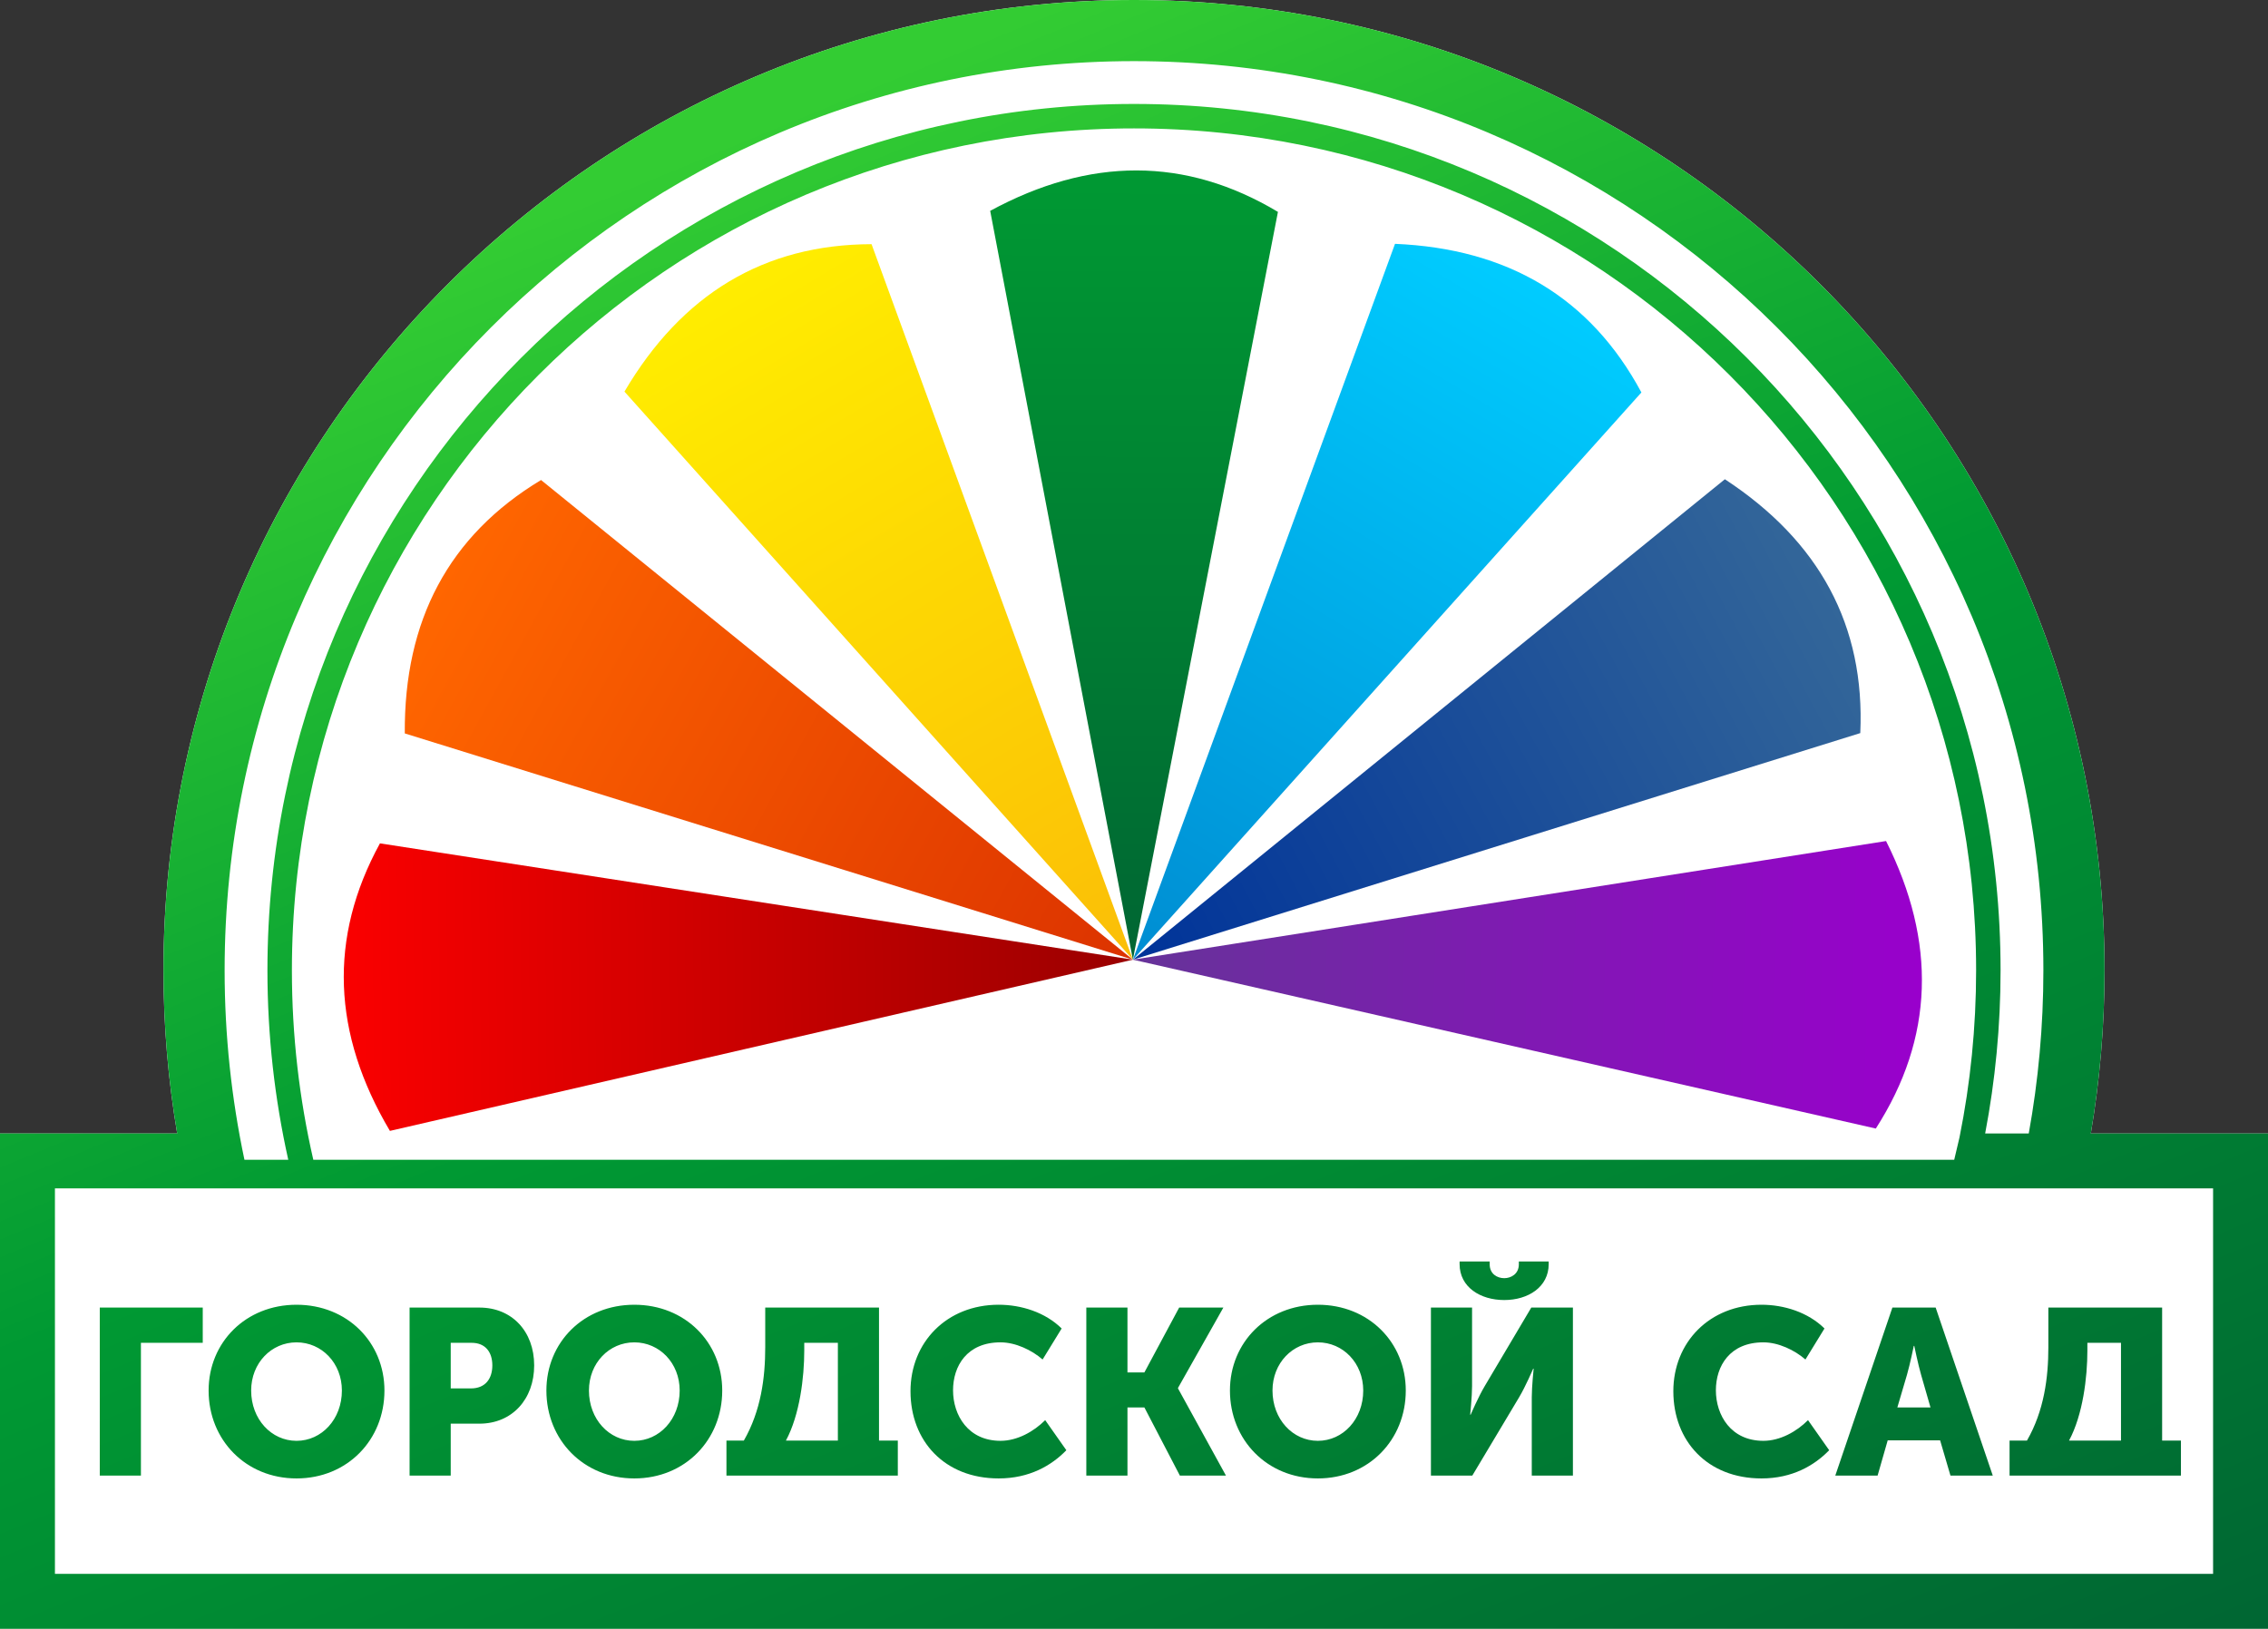
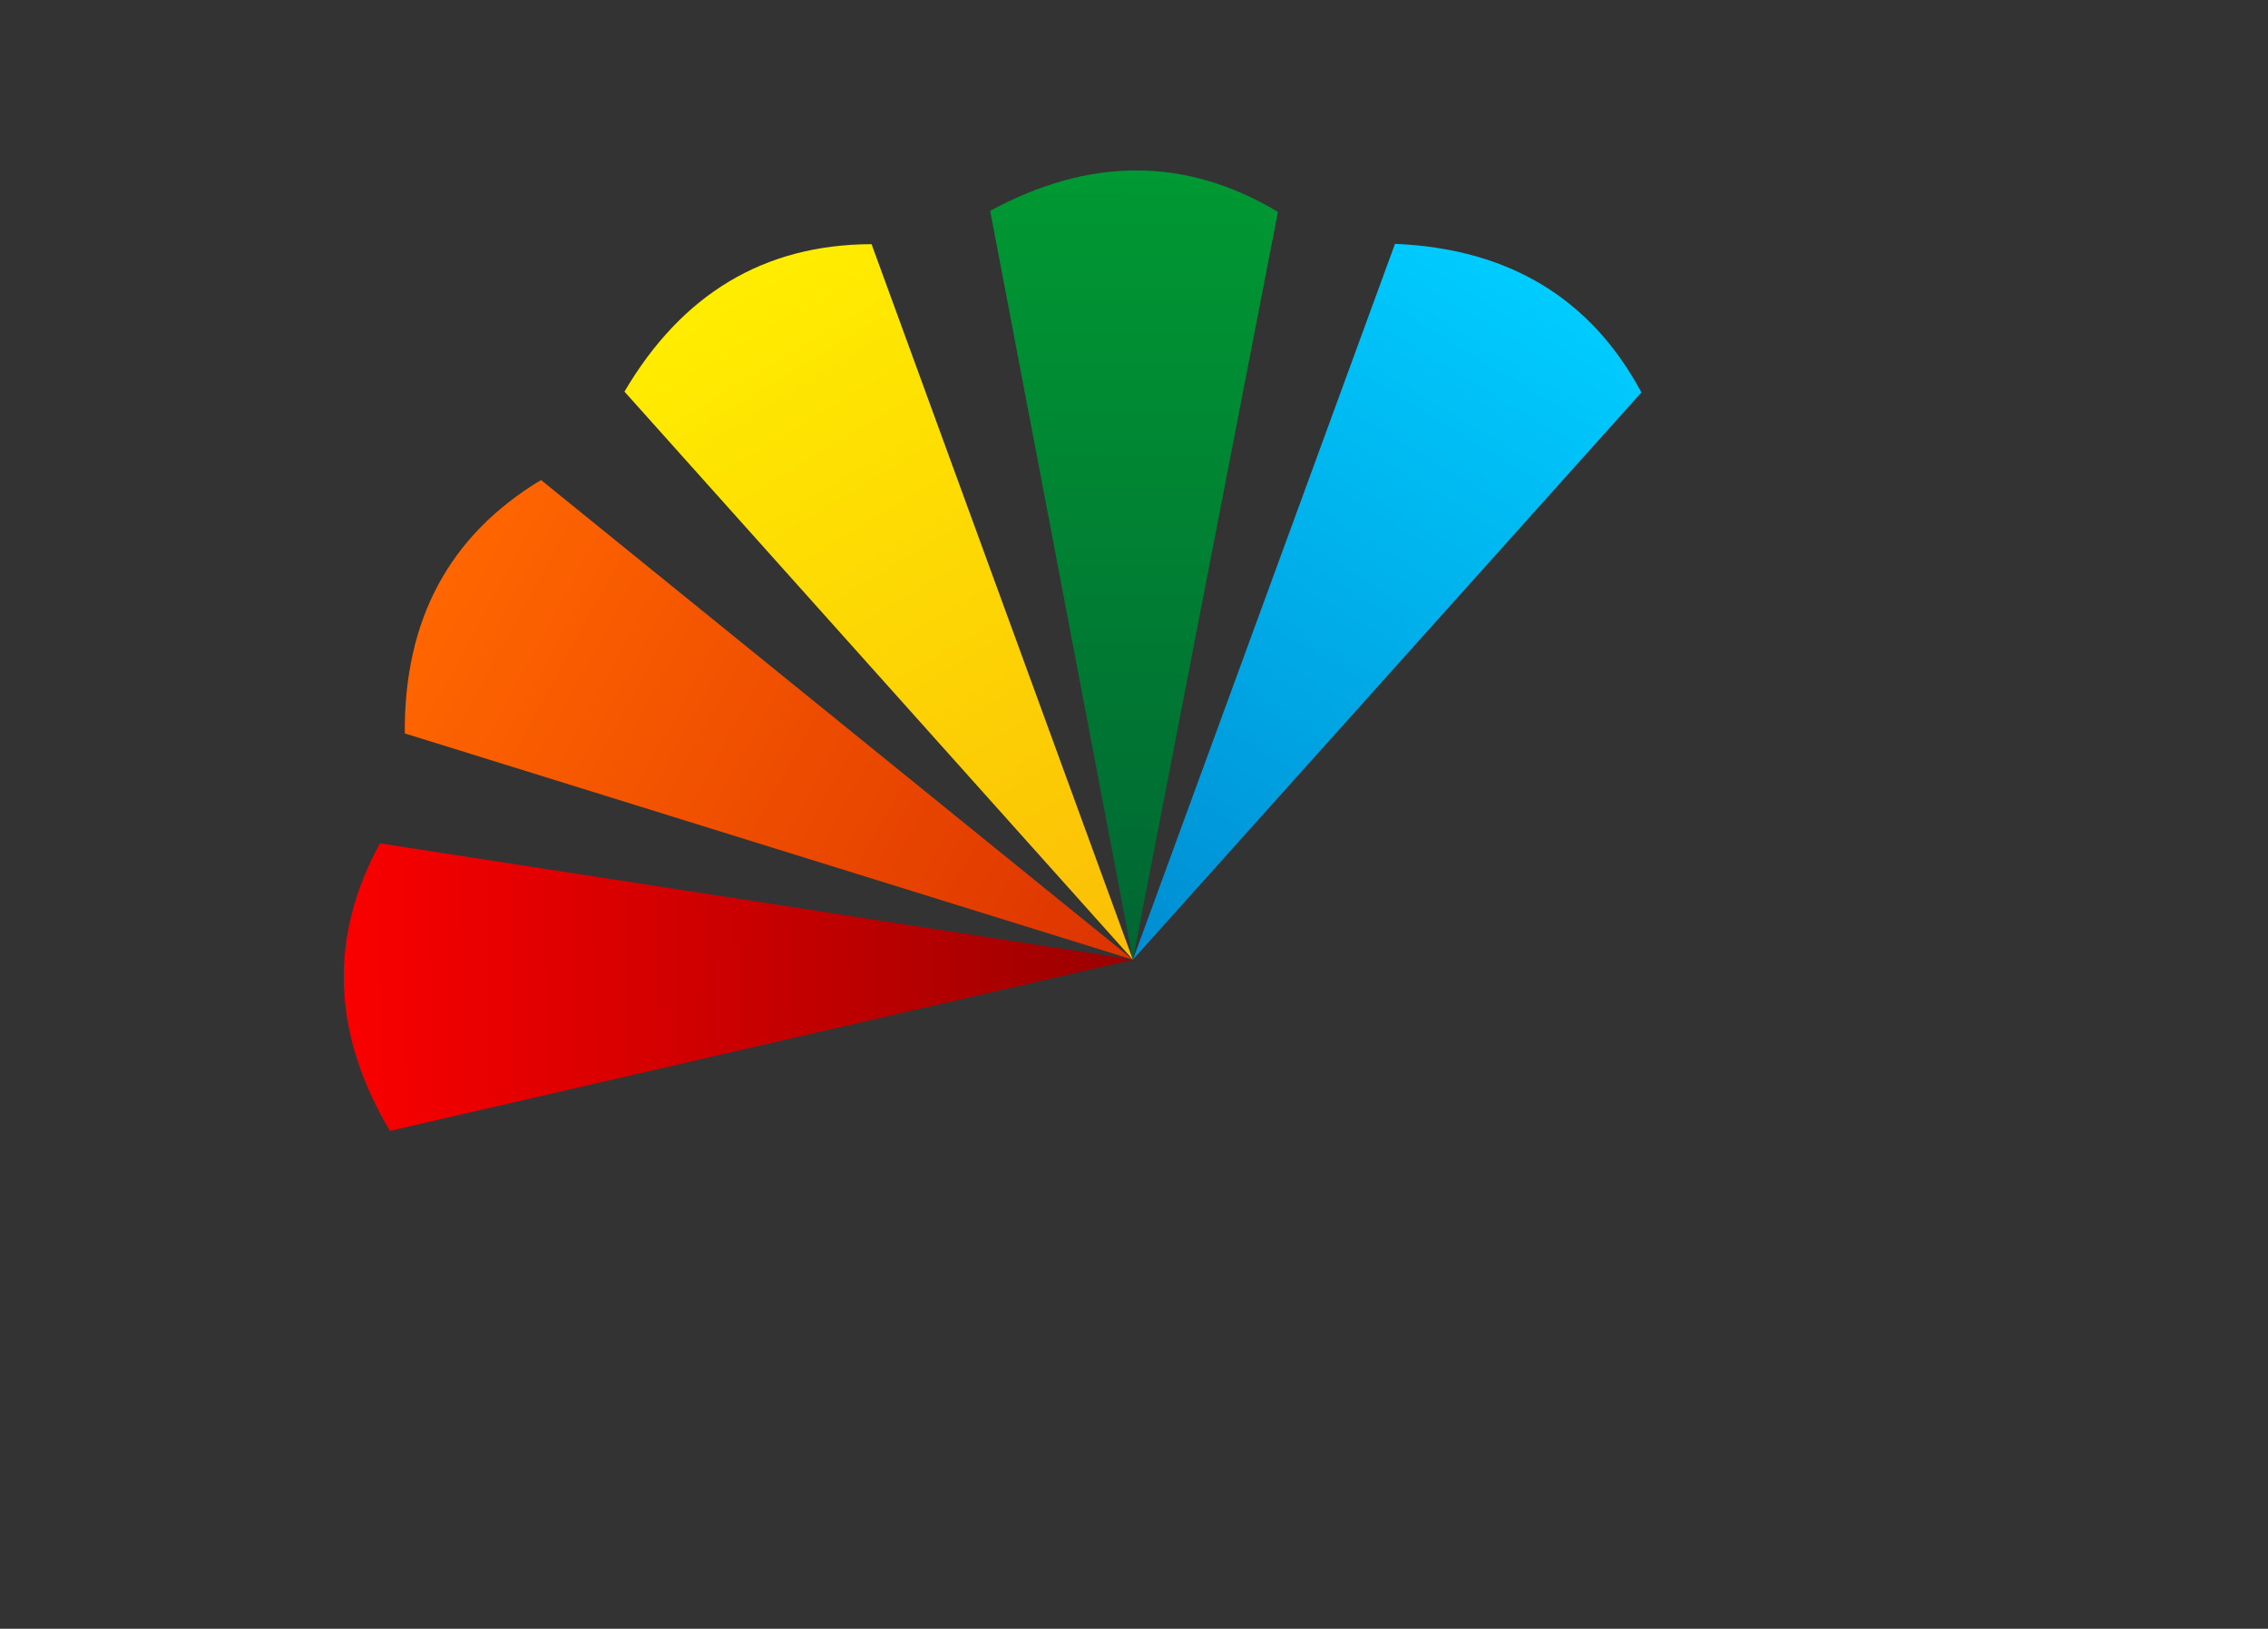
<svg xmlns="http://www.w3.org/2000/svg" xml:space="preserve" width="862.645mm" height="619.637mm" version="1.1" style="shape-rendering:geometricPrecision; text-rendering:geometricPrecision; image-rendering:optimizeQuality; fill-rule:evenodd; clip-rule:evenodd" viewBox="0 0 97238.8 69846.51">
  <rect x="0" y="0" width="97238.8" height="69846.51" fill="#333333" stroke="none" />
  <defs>
    <style type="text/css">
   
    .fil0 {fill:white}
    .fil8 {fill:url(#id0)}
    .fil5 {fill:url(#id1)}
    .fil2 {fill:url(#id2)}
    .fil3 {fill:url(#id3)}
    .fil1 {fill:url(#id4)}
    .fil4 {fill:url(#id5)}
    .fil7 {fill:url(#id6)}
    .fil6 {fill:url(#id7)}
   
  </style>
    <linearGradient id="id0" gradientUnits="userSpaceOnUse" x1="82396.98" y1="42302.35" x2="48571.86" y2="41153.81">
      <stop offset="0" style="stop-opacity:1; stop-color:#9900CC" />
      <stop offset="1" style="stop-opacity:1; stop-color:#663399" />
    </linearGradient>
    <linearGradient id="id1" gradientUnits="userSpaceOnUse" x1="48637.17" y1="7309.25" x2="48571.86" y2="41153.81">
      <stop offset="0" style="stop-opacity:1; stop-color:#009933" />
      <stop offset="1" style="stop-opacity:1; stop-color:#006633" />
    </linearGradient>
    <linearGradient id="id2" gradientUnits="userSpaceOnUse" x1="13001.7" y1="41495.28" x2="48571.86" y2="41153.81">
      <stop offset="0" style="stop-opacity:1; stop-color:red" />
      <stop offset="1" style="stop-opacity:1; stop-color:#9A0000" />
    </linearGradient>
    <linearGradient id="id3" gradientUnits="userSpaceOnUse" x1="18903.92" y1="24868.16" x2="48571.86" y2="41153.81">
      <stop offset="0" style="stop-opacity:1; stop-color:#FF6600" />
      <stop offset="1" style="stop-opacity:1; stop-color:#DC3300" />
    </linearGradient>
    <linearGradient id="id4" gradientUnits="userSpaceOnUse" x1="43352.33" y1="961.57" x2="75521.73" y2="78819.59">
      <stop offset="0" style="stop-opacity:1; stop-color:#33CC33" />
      <stop offset="0.431" style="stop-opacity:1; stop-color:#009933" />
      <stop offset="1" style="stop-opacity:1; stop-color:#006633" />
    </linearGradient>
    <linearGradient id="id5" gradientUnits="userSpaceOnUse" x1="31178.43" y1="12120.61" x2="48571.86" y2="41153.81">
      <stop offset="0" style="stop-opacity:1; stop-color:#FFED00" />
      <stop offset="1" style="stop-opacity:1; stop-color:#FBBE07" />
    </linearGradient>
    <linearGradient id="id6" gradientUnits="userSpaceOnUse" x1="78407.75" y1="25176.39" x2="48571.86" y2="41153.81">
      <stop offset="0" style="stop-opacity:1; stop-color:#336699" />
      <stop offset="1" style="stop-opacity:1; stop-color:#003399" />
    </linearGradient>
    <linearGradient id="id7" gradientUnits="userSpaceOnUse" x1="66005.76" y1="12144.89" x2="48571.86" y2="41153.81">
      <stop offset="0" style="stop-opacity:1; stop-color:#00CCFF" />
      <stop offset="1" style="stop-opacity:1; stop-color:#008DD2" />
    </linearGradient>
  </defs>
  <g id="Слой_x0020_1">
-     <path class="fil0" d="M48619.52 0.01c22981.1,0 41610.96,18629.92 41610.96,41611.03 0,2384.07 -203.18,4720.53 -588.44,6995.09l7596.76 0 0 21240.38 -97238.79 0 0 -21240.38 7596.98 0c-385.32,-2274.55 -588.5,-4611.01 -588.5,-6995.09 0,-22981.11 18629.87,-41611.03 41611.03,-41611.03z" />
-     <path class="fil1" d="M48619.52 0c22981.09,0 41610.97,18629.94 41610.97,41611.03 0,2384.07 -203.19,4720.56 -588.46,6995.1l7596.77 0 0 21240.38 -97238.8 0 0 -21240.38 7597 0c-385.33,-2274.54 -588.52,-4611.02 -588.52,-6995.1 0,-22981.09 18629.89,-41611.03 41611.04,-41611.03zm40088.9 61776.78c594.58,-1108.62 786.1,-2711.12 786.1,-3860.08l0 -332.59 1441.2 0 0 4192.67 -2227.3 0zm-2549.88 0l0 1501.71 1622.63 0 4162.41 0 1562.18 0 0 -1501.71 -806.28 0 0 -5704.41 -4878.03 0 0 1703.19c0,1300.18 -181.43,2721.27 -917.09,4001.22l-745.82 0zm-7472.19 1501.71l1814.14 0 433.39 -1511.8 2247.53 0 443.42 1511.8 1814.13 0 -2449.07 -7206.12 -1854.48 0 -2449.07 7206.12zm2660.76 -2922.75l413.21 -1400.92c131.01,-453.57 292.25,-1239.67 292.25,-1239.67l20.18 0c0,0 161.25,786.1 292.24,1239.67l403.19 1400.92 -1421.08 0zm-9604.01 -695.45c0,2136.65 1461.42,3739.17 3779.44,3739.17 1320.3,0 2267.71,-554.36 2902.64,-1209.47l-907.07 -1290.03c-493.84,493.84 -1199.32,886.89 -1914.94,886.89 -1390.84,0 -2035.85,-1098.52 -2035.85,-2166.84 0,-1038.13 594.65,-2056.03 2035.85,-2056.03 645.02,0 1340.46,332.6 1804.05,735.73l816.35 -1330.37c-705.47,-695.45 -1733.44,-1017.96 -2701.04,-1017.96 -2227.3,0 -3779.44,1612.6 -3779.44,3708.9zm-67465.1 3618.19l1763.78 0 0 -5694.38 2650.66 0 0 -1511.74 -4414.44 0 0 7206.12zm4666 -3648.45c0,2116.54 1592.43,3769.37 3769.35,3769.37 2176.99,0 3769.37,-1652.83 3769.37,-3769.37 0,-2066.05 -1592.37,-3678.7 -3769.37,-3678.7 -2176.93,0 -3769.35,1612.65 -3769.35,3678.7zm1824.22 0c0,-1179.15 866.73,-2066.05 1945.14,-2066.05 1078.42,0 1945.15,886.9 1945.15,2066.05 0,1229.64 -866.73,2156.82 -1945.15,2156.82 -1078.41,0 -1945.14,-927.18 -1945.14,-2156.82zm6792.5 3648.45l1763.77 0 0 -2227.36 1229.52 0c1400.97,0 2348.33,-1048.15 2348.33,-2499.5 0,-1451.29 -947.36,-2479.27 -2348.33,-2479.27l-2993.29 0 0 7206.12zm1763.77 -3739.16l0 -1955.22 896.98 0c584.56,0 886.9,393.11 886.9,967.52 0,574.47 -302.34,987.7 -917.16,987.7l-866.73 0zm4101.6 90.71c0,2116.54 1592.43,3769.37 3769.37,3769.37 2176.99,0 3769.35,-1652.83 3769.35,-3769.37 0,-2066.05 -1592.36,-3678.7 -3769.35,-3678.7 -2176.94,0 -3769.37,1612.65 -3769.37,3678.7zm1824.23 0c0,-1179.15 866.73,-2066.05 1945.14,-2066.05 1078.41,0 1945.14,886.9 1945.14,2066.05 0,1229.64 -866.73,2156.82 -1945.14,2156.82 -1078.41,0 -1945.14,-927.18 -1945.14,-2156.82zm8445.37 2146.74c594.65,-1108.62 786.11,-2711.12 786.11,-3860.08l0 -332.59 1441.26 0 0 4192.67 -2227.37 0zm-2549.86 0l0 1501.71 1622.68 0 4162.41 0 1562.18 0 0 -1501.71 -806.28 0 0 -5704.41 -4878.03 0 0 1703.19c0,1300.18 -181.43,2721.27 -917.16,4001.22l-745.81 0zm7891.08 -2116.54c0,2136.65 1461.44,3739.17 3779.51,3739.17 1320.29,0 2267.7,-554.31 2902.63,-1209.41l-907.06 -1290.03c-493.86,493.84 -1199.32,886.89 -1914.95,886.89 -1390.83,0 -2035.9,-1098.57 -2035.9,-2166.9 0,-1038.06 594.7,-2055.96 2035.9,-2055.96 645.03,0 1340.41,332.6 1804.06,735.68l816.41 -1330.37c-705.52,-695.39 -1733.57,-1017.96 -2701.09,-1017.96 -2227.31,0 -3779.51,1612.65 -3779.51,3708.9zm7538.43 3618.25l1763.78 0 0 -2922.8 725.63 0 1521.83 2922.8 1975.46 0 -2056.09 -3739.16 0 -20.18 1945.2 -3446.79 -1894.77 0 -1491.63 2781.6 -725.63 0 0 -2781.6 -1763.78 0 0 7206.12zm6157.57 -3648.45c0,2116.54 1592.5,3769.37 3769.42,3769.37 2176.94,0 3769.37,-1652.83 3769.37,-3769.37 0,-2066.05 -1592.43,-3678.7 -3769.37,-3678.7 -2176.93,0 -3769.42,1612.65 -3769.42,3678.7zm1824.23 0c0,-1179.15 866.78,-2066.05 1945.19,-2066.05 1078.41,0 1945.14,886.9 1945.14,2066.05 0,1229.64 -866.73,2156.82 -1945.14,2156.82 -1078.41,0 -1945.19,-927.18 -1945.19,-2156.82zm9937.08 -3880.25c1017.94,0 1904.85,-554.3 1904.85,-1542l0 -110.88 -1280.01 0 0 120.97c0,413.21 -332.6,594.58 -624.84,594.58 -302.4,0 -624.91,-181.37 -624.91,-594.58l0 -120.97 -1290.04 0 0 110.88c0,987.7 886.9,1542 1914.95,1542l0 0zm-3144.53 7528.7l1773.8 0 2005.66 -3356.14c282.22,-473.68 604.73,-1229.64 604.73,-1229.64l20.12 0c0,0 -80.63,776.08 -80.63,1229.64l0 3356.14 1763.77 0 0 -7206.12 -1783.89 0 -1995.56 3366.16c-282.23,473.68 -604.74,1229.64 -604.74,1229.64l-20.17 0c0,0 80.63,-776.07 80.63,-1229.64l0 -3366.16 -1763.72 0 0 7206.12zm25631.83 -14672.36c411.15,-2269.47 626.91,-4607.01 626.91,-6995.1 0,-21532.93 -17455.98,-38988.91 -38988.91,-38988.91 -21533,0 -38988.98,17455.98 -38988.98,38988.91 0,2786.39 294.73,5503.59 850.28,8124.47l1878.54 0c-583.62,-2615.04 -893.33,-5333.54 -893.33,-8124.47 0,-20519.34 16634.14,-37153.48 37153.49,-37153.48 20519.28,0 37153.48,16634.14 37153.48,37153.48 0,2391.5 -228.61,4729.46 -660.47,6995.1l1868.99 0zm-73548.58 1129.37l70352.45 0 266.42 -1129.37 -38.92 164.97c465.89,-2314.36 711.31,-4708.57 711.31,-7160.07 0,-19940.03 -16164.64,-36104.68 -36104.67,-36104.68 -19940.09,0 -36104.74,16164.65 -36104.74,36104.68 0,2793.64 317.55,5513.19 918.15,8124.47zm-11078 1225.15l8403.92 0 75840.64 0 8284.72 0 0 16530.93 -92529.28 0 0 -16530.93z" />
    <path class="fil2" d="M16290.04 36165.95c-2217.53,4051.69 -2043.21,8162.42 427.14,12329.82l31854.68 -7341.97 -32281.82 -4987.85z" />
    <path class="fil3" d="M23196.69 20584.54c-3956.52,2383.19 -5876.51,6022.18 -5841.55,10866.61l31216.72 9702.66 -25375.17 -20569.27z" />
    <path class="fil4" d="M37367.18 10470.76c-4618.81,12.24 -8135.46,2148.07 -10594.05,6322.41l21798.73 24360.64 -11204.68 -30683.05z" />
    <path class="fil5" d="M54790.61 9086.35c-3963.92,-2370.85 -8078.32,-2353.88 -12337.13,-44.71l6118.38 32112.16 6218.75 -32067.45z" />
    <path class="fil6" d="M70373.62 16829.38c-2184.15,-4069.77 -5723.49,-6167.78 -10563.7,-6372.99l-11238.06 30697.41 21801.76 -24324.42z" />
-     <path class="fil7" d="M79758.15 31437.32c209.83,-4614.06 -1754.44,-8229.32 -5805.75,-10885.78l-25380.54 20602.27 31186.29 -9716.49z" />
-     <path class="fil8" d="M80423.83 48395.74c2496.51,-3886 2611.23,-7998.83 439.56,-12329.38l-32291.53 5087.44 31851.97 7241.94z" />
  </g>
</svg>